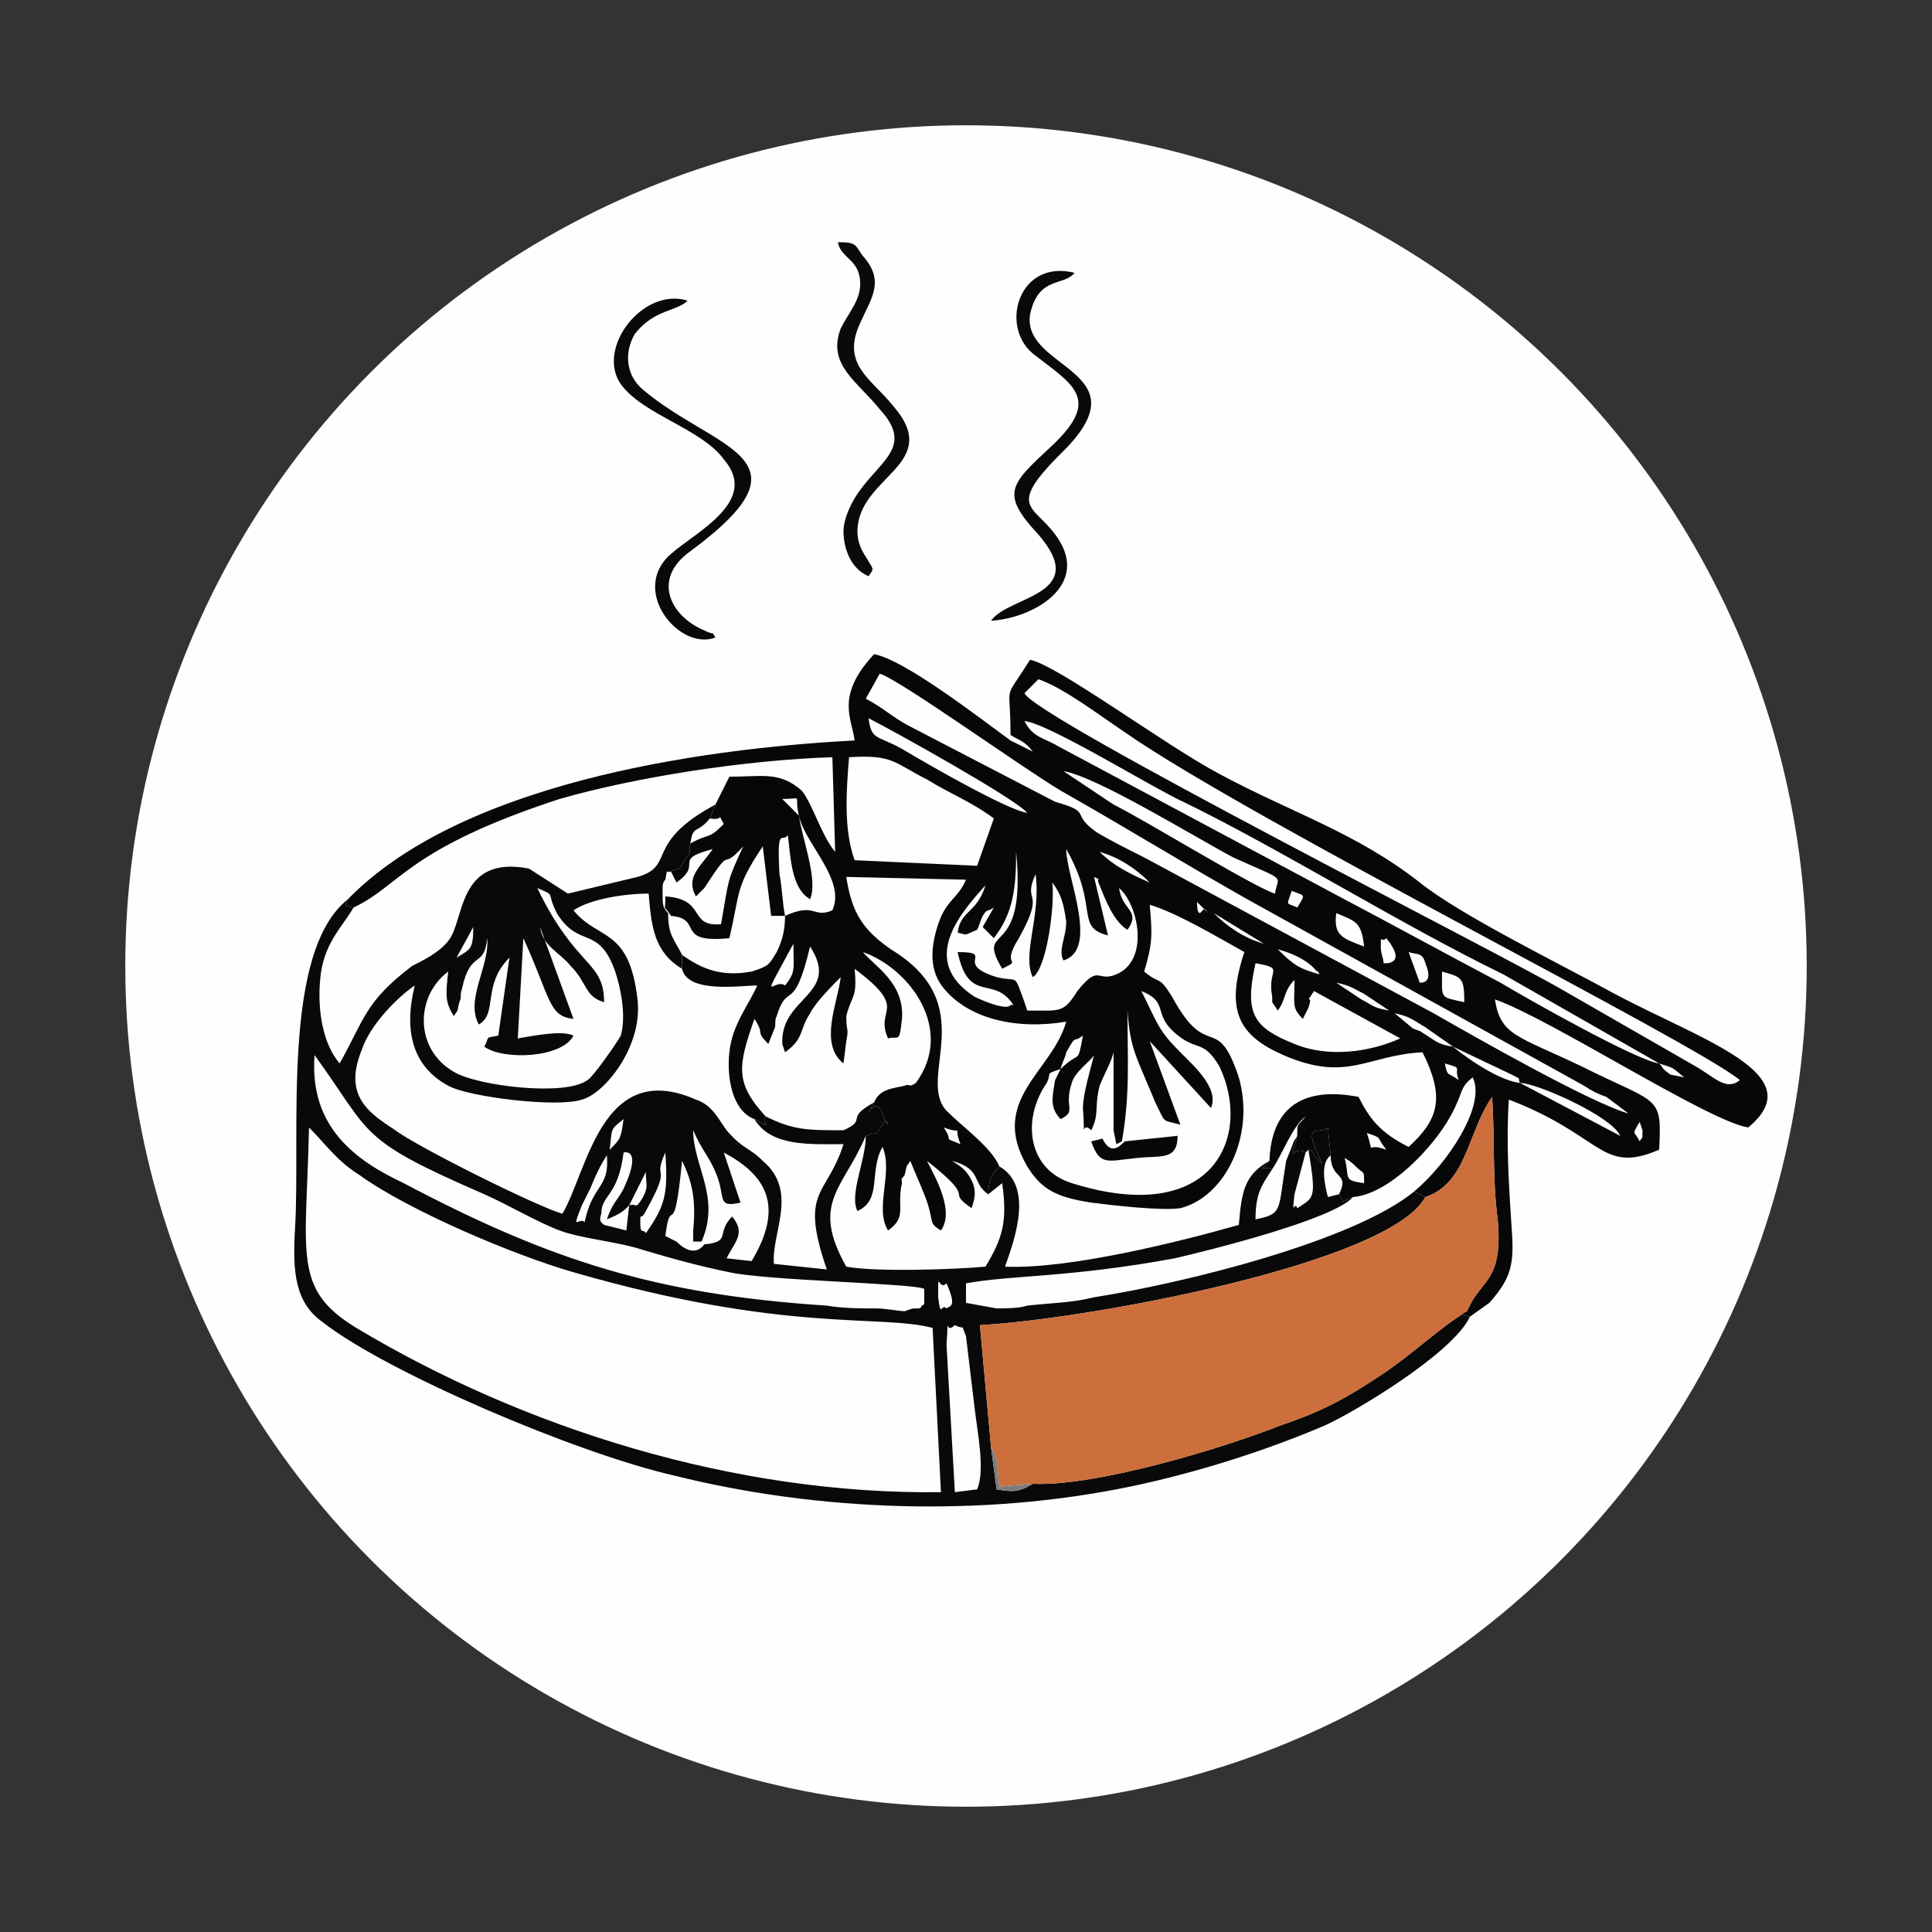
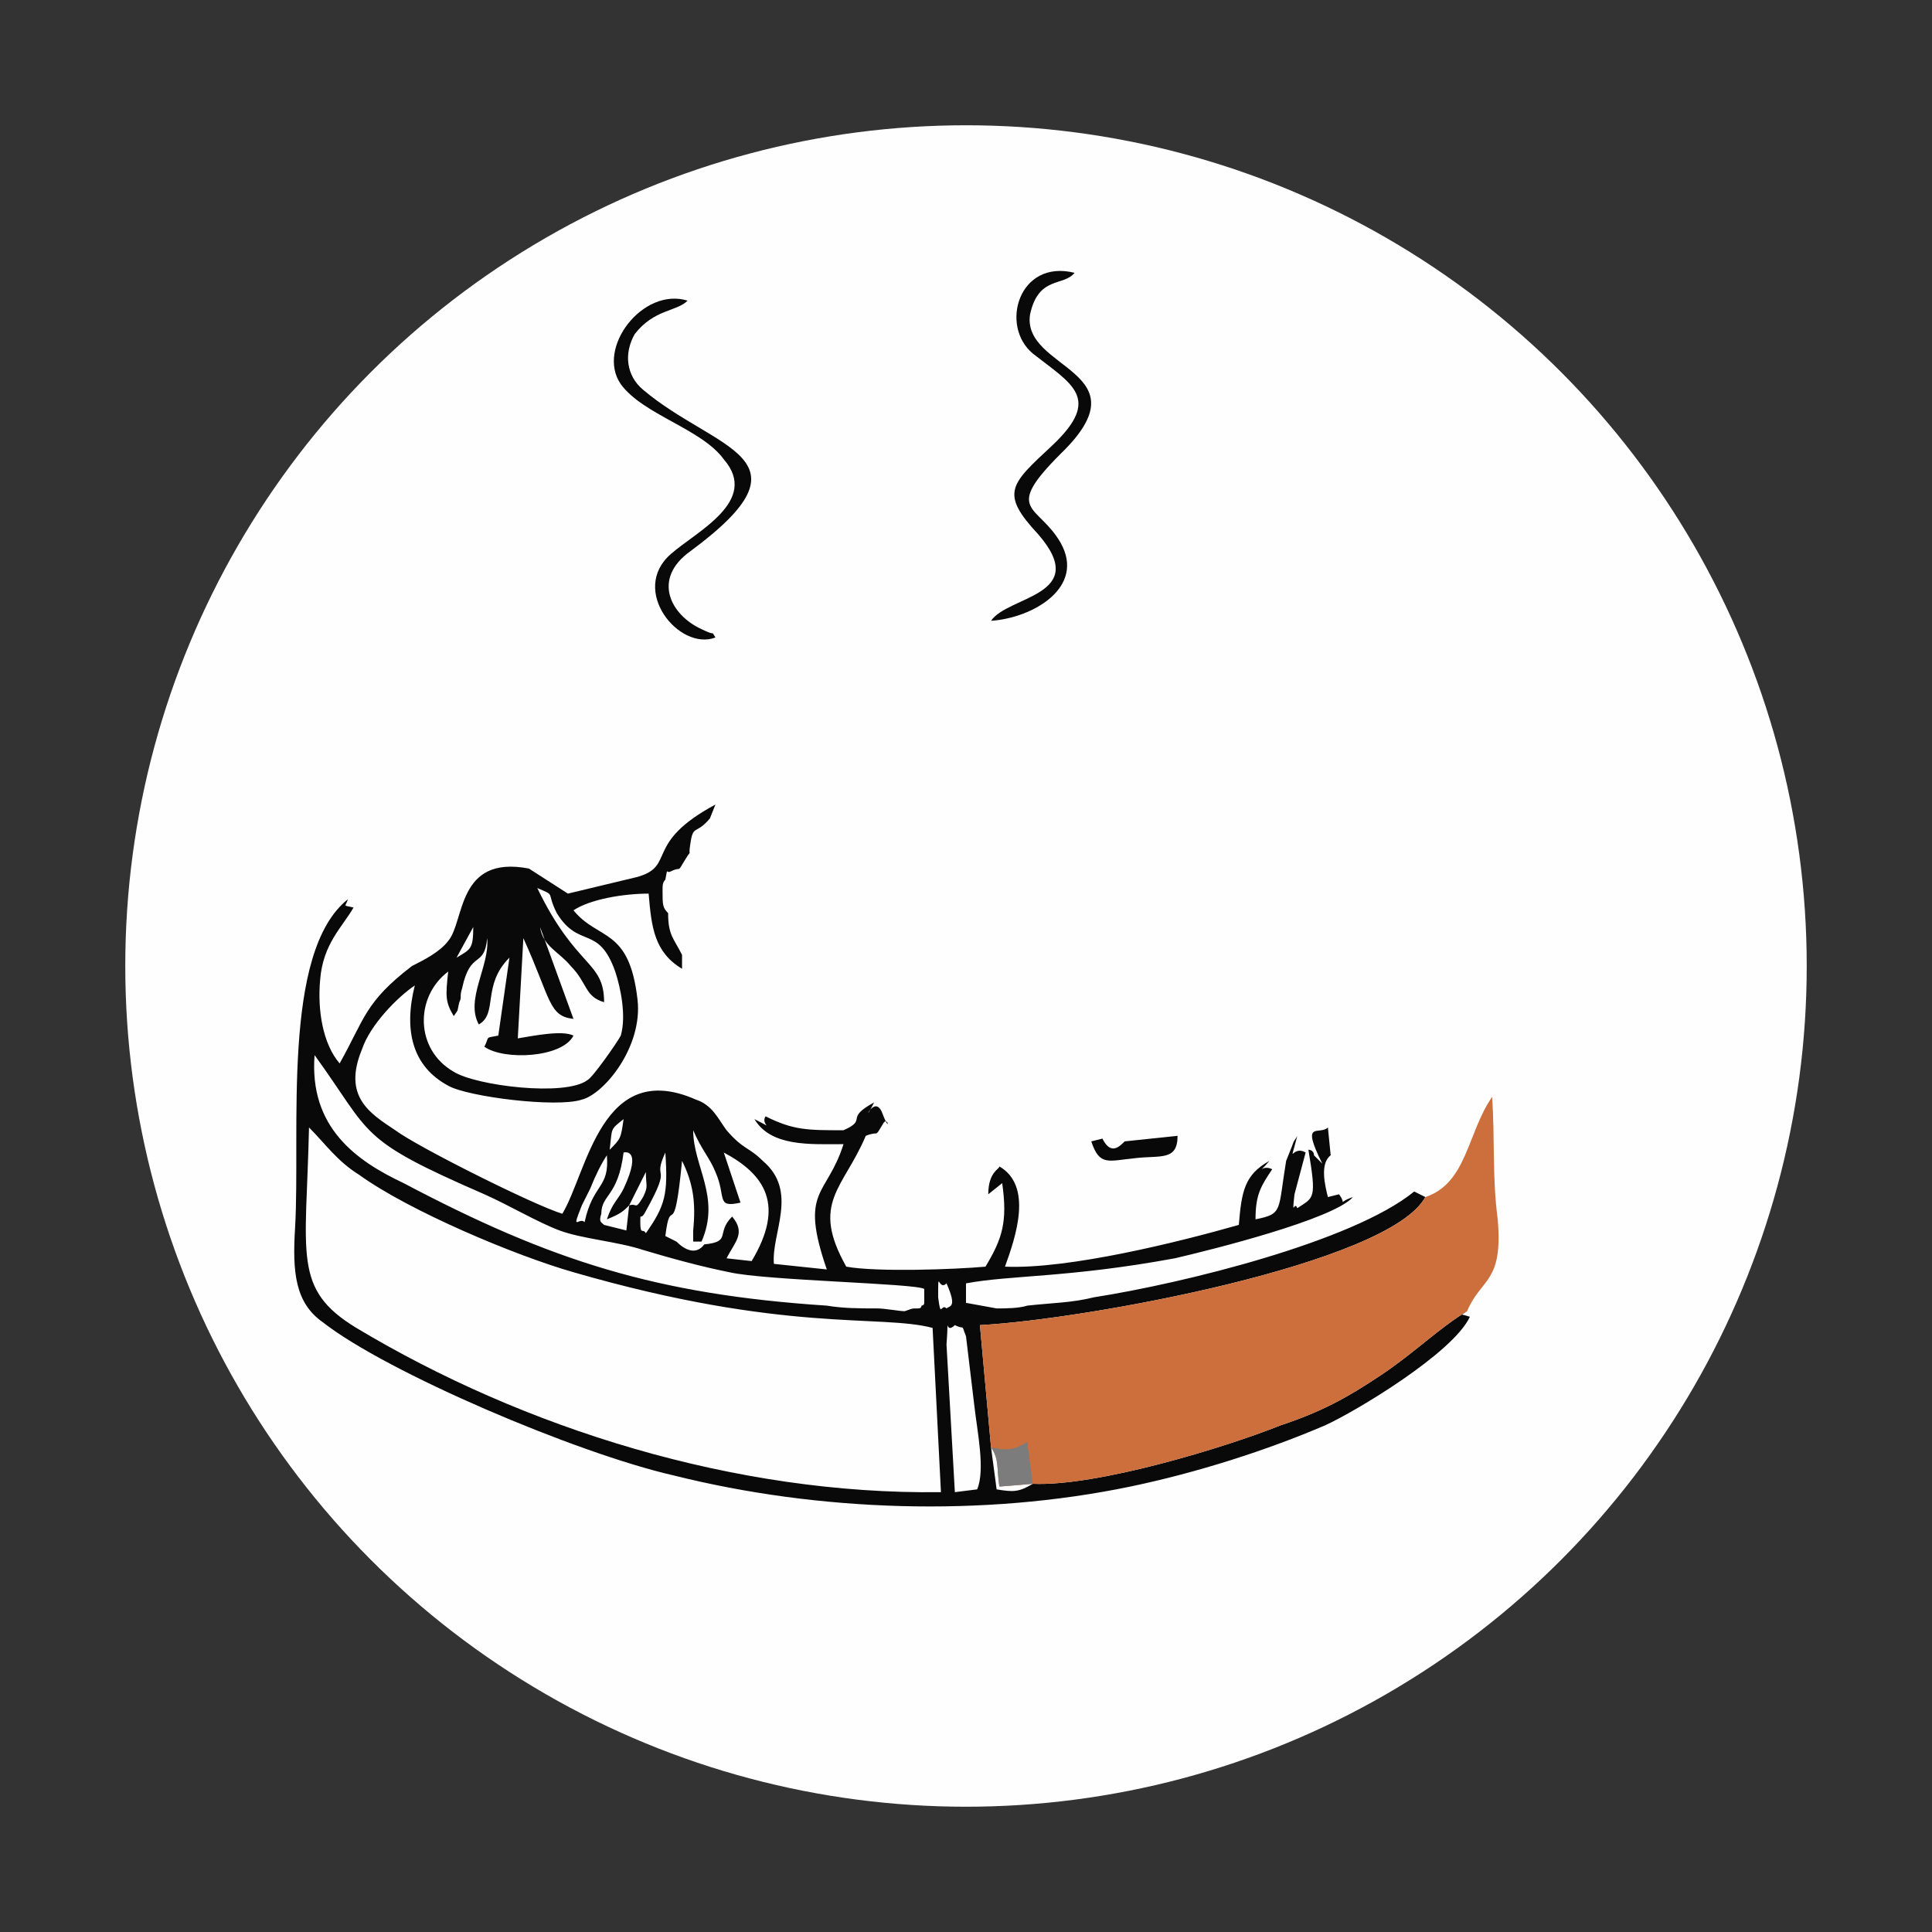
<svg xmlns="http://www.w3.org/2000/svg" xml:space="preserve" width="0.694in" height="0.694in" version="1.1" style="shape-rendering:geometricPrecision; text-rendering:geometricPrecision; image-rendering:optimizeQuality; fill-rule:evenodd; clip-rule:evenodd" viewBox="0 0 694 694">
  <rect x="0" y="0" width="694" height="694" fill="#333333" stroke="none" />
  <defs>
    <style type="text/css">
   
    .fil0 {fill:#FEFEFE}
    .fil1 {fill:#070707}
    .fil5 {fill:#080808}
    .fil2 {fill:#090909}
    .fil4 {fill:#0A0A0A}
    .fil6 {fill:#7C7C7C}
    .fil3 {fill:#CC6F3C}
   
  </style>
  </defs>
  <g id="Layer_x0020_1">
    <circle class="fil0" cx="347" cy="347" r="302" />
    <g id="_1931821814480">
-       <path class="fil1" d="M483 416c2,1 3,2 4,3 3,3 3,1 3,6 -8,-1 -5,-2 -7,-9zm106 -13l1 3c0,4 0,2 -1,4 -2,-4 -3,-2 0,-7zm-98 4c6,2 3,1 7,6 -8,-3 -4,3 -7,-6zm-152 -2c8,3 3,-2 6,6 -7,-3 -2,0 -6,-6zm207 -16c6,0 33,12 36,19l-36 -19zm50 -7c6,2 4,1 9,5l-5 -1c-4,-3 -2,-2 -4,-4zm-77 0c7,2 3,1 5,6 -4,-3 -4,-1 -5,-6zm27 7c-9,-1 -23,-12 -24,-13l21 10c4,2 2,1 3,3zm-165 -5c0,-1 2,-5 2,-6 4,-7 2,-3 6,-6 -2,11 -1,5 -8,12zm141 -8c-6,-1 -6,-2 -11,-5 -1,-1 -3,-1 -4,-2l-6 -5c5,1 6,2 11,5l10 7zm-146 13c2,-4 -1,-3 5,-5l-2 4c-1,6 -2,10 2,14 6,-3 1,-4 4,-13 1,-4 7,-8 8,-10 -1,4 -4,14 -4,19 1,14 -1,4 3,8 3,-6 1,-8 3,-16 2,-5 4,-8 5,-12l0 28 1 5 2 -1c3,-17 2,-30 2,-47 1,14 3,16 10,33 4,8 2,6 9,8l-11 -30 22 24c3,-7 -6,-15 -11,-20 -8,-8 -8,-10 -14,-22 10,4 4,8 12,15 8,7 10,2 16,12 12,25 -2,58 -53,42 -16,-5 -18,-23 -9,-36zm142 -40c7,2 8,2 8,11 -9,-2 -8,-1 -8,-11zm-19 14c-6,-1 -6,-2 -10,-4l-9 -6c5,1 6,2 10,4l9 6zm-40 0c3,-4 2,-7 6,-11 0,9 -1,10 3,14l2 -4c2,-6 -2,0 2,-6l31 17c-11,5 -26,7 -38,2 -15,-6 -18,-11 -14,-29 11,2 4,2 6,12 0,1 0,1 0,2l2 3zm-177 -9c-4,-3 -10,9 3,-15 0,9 1,10 -3,15zm228 -1l-4 -11c3,1 5,0 6,4 3,7 -1,7 -2,7zm-12 -16c8,10 -1,9 -1,9 0,-2 -1,-3 -1,-6 0,-5 0,-1 2,-3zm-24 13c-7,-2 -9,-3 -15,-9 11,3 14,8 14,8 0,-1 1,1 1,1zm6 -22c7,3 9,3 10,12 -8,-3 -11,-4 -10,-12zm-26 11c-7,-2 -13,-6 -18,-11l18 11zm10 -19c5,2 5,1 2,6 -4,-2 -4,0 -2,-6zm-34 4c0,1 0,6 2,3 1,-1 1,0 2,1l-4 -4zm-79 10c1,-2 1,-3 2,-5 2,-3 1,-1 4,-3l-4 7 4 4c7,-9 8,-18 8,-31 4,40 -15,25 -5,42 8,-4 -1,0 6,-11 10,-18 1,-12 6,-23 2,15 -5,29 -1,37 5,-3 8,-26 7,-34 3,4 4,7 5,14 0,6 -3,10 -1,14 13,-4 1,-30 1,-40 12,21 3,28 15,31l-5 -21c4,2 0,-1 2,3 2,5 5,13 10,16 5,-7 -2,-7 -3,-15 7,6 11,26 -1,31 -7,3 -6,-4 -14,6 -5,8 -6,7 -18,7l-1 -3c-4,-11 -2,-7 -10,-9 -16,-5 0,-9 -14,-9 4,19 13,8 20,19 0,0 -1,0 -1,0 -1,2 -9,-1 -13,-3 -20,-13 -5,-30 4,-40 -3,10 -9,9 -10,17 4,1 2,1 7,-1zm62 -17c-7,-3 -13,-6 -18,-11 7,2 13,6 18,11zm-106 -8c-4,-11 -3,-25 -2,-37 16,-1 16,2 28,8 8,5 16,8 24,14l-6 17 -44 -2zm-20 -16c2,10 17,23 12,34 -7,3 -6,-3 -17,2 -1,-5 -1,-10 -2,-15 -1,-18 1,-11 3,-14 1,7 1,19 8,23 3,-7 -3,-22 -4,-30zm0 0l-6 -6c8,0 4,-2 6,6zm171 28c-7,-2 -46,-26 -58,-32l-18 -12c12,2 46,23 61,31 20,9 16,6 15,13zm138 61c-8,-1 -47,-23 -57,-29 -19,-10 -39,-21 -58,-31l-101 -54c-5,-3 -9,-3 -12,-9 9,1 46,24 57,29 35,17 78,44 115,62l56 32zm-227 -90c-7,-1 -35,-17 -45,-23 -9,-5 -11,-3 -12,-11 8,4 53,29 57,34zm256 96c-5,4 -9,-1 -16,-5l-47 -27c-22,-13 -190,-98 -194,-107l5 -5c9,3 22,13 31,19 46,32 204,111 221,125zm-231 -89c-10,-7 -1,-7 -15,-11l-52 -27c-6,-3 -10,-7 -16,-10l5 -9c7,2 50,33 65,42 23,13 44,26 67,39l121 67c3,2 5,3 8,4l8 6c-14,-4 -56,-28 -70,-36l-104 -56c-6,-3 -12,-6 -17,-9zm-269 24c-1,3 -2,2 2,3 17,-8 19,-21 74,-39 28,-8 67,-14 98,-15l1 34c-5,-6 -8,-17 -12,-22 -8,-7 -14,-5 -26,-5l-5 10c0,-1 0,0 0,0l-2 5c6,1 2,-3 5,2 -6,6 -5,3 -12,7 -1,6 1,1 -2,6 -3,5 -1,2 -5,4l2 4c10,-7 -2,-8 13,-12 -4,6 -10,10 -6,17 2,-2 1,-1 3,-3 11,-17 5,-5 14,-15 -6,13 -5,11 -8,28 -12,1 -5,-9 -20,-10 0,7 -1,2 2,7 12,1 1,10 21,8 4,-17 2,-18 12,-33l3 25 5 0c0,5 -1,9 -3,13 -3,5 -3,5 -9,7 -11,2 -18,-1 -25,-6l0 5c2,9 21,6 27,6 -3,7 -9,14 -10,24 -1,9 1,21 9,24 8,4 2,2 4,-1 -11,-12 -10,-18 -4,-35 4,6 0,4 5,9l2 -5c1,-2 0,-3 1,-5 4,-13 6,0 12,-25 11,17 -10,18 -10,34 0,0 0,1 0,1l1 3c7,-5 5,-8 9,-14 2,-4 8,-10 11,-13 -1,9 -8,24 1,31l1 -8c1,-5 0,-3 0,-9 2,-8 4,-6 3,-17 20,15 7,14 12,25 4,-1 4,2 5,-7 1,-13 -10,-19 -14,-24 17,6 33,28 19,47 -3,2 -2,0 -4,1 -4,1 -9,1 -11,6 -5,10 0,-4 3,4 3,8 2,0 0,4 -3,5 -1,2 -6,4 0,9 -6,21 -3,27 9,-4 4,-14 9,-23 4,9 -3,22 2,30 7,-5 3,-8 5,-17 0,-3 -1,0 1,-3 1,-4 0,-2 2,-5 2,5 3,7 5,12 4,10 1,10 6,13 5,-7 -2,-19 -5,-25 19,15 6,10 16,17 1,-3 2,-6 0,-10 -2,-4 -4,-5 -7,-7 11,3 7,8 13,12 0,-8 4,-9 4,-10 -3,-7 -13,-14 -19,-20 -11,-12 13,-38 -20,-58 -10,-7 -14,-13 -16,-26l43 1c-3,7 -7,7 -10,16 -3,9 -3,17 2,23 9,11 26,15 44,12 -5,18 -28,28 -14,52 5,8 10,11 23,13 8,1 25,3 32,2 16,-4 27,-26 21,-47 -8,-24 -11,-5 -24,-29 -5,-8 -4,-4 -10,-9 3,-10 3,-13 2,-24 10,3 25,12 34,17 -7,21 -2,30 14,37 23,10 30,0 50,-1 8,16 6,24 -5,34 -10,-5 -14,-10 -18,-18 -6,-1 -31,-6 -32,23 -5,6 -3,1 1,3 4,-6 7,-15 12,-19 -3,4 -3,2 -3,7 -3,12 -2,3 3,6l1 -1c0,0 2,0 2,2l3 3c-8,-16 -1,-10 2,-13l1 10c0,9 7,6 3,14 3,4 -1,3 5,1 13,-1 29,-18 35,-29 5,-9 3,-10 8,-14 5,10 -9,31 -21,41l4 2c15,-5 15,-23 24,-36 1,15 0,29 2,44 2,23 -6,21 -11,33 -4,2 -5,0 1,2l7 -5c8,-9 9,-14 8,-27 -1,-15 -2,-31 -1,-46 34,13 33,27 54,18 1,-20 0,-16 -28,-30 -23,-11 -29,-11 -31,-24 20,7 77,44 91,46 23,-19 -16,-31 -48,-48 -20,-11 -55,-28 -70,-40 -23,-18 -46,-25 -72,-39 -19,-10 -58,-39 -68,-41 -10,16 -7,7 -7,27 3,2 5,2 8,6l-8 -4c-11,-8 -38,-29 -49,-31 -14,15 -8,23 -7,31 -58,3 -142,16 -182,57z" />
      <path class="fil2" d="M343 476c4,2 2,-1 4,4l3 25c1,9 4,23 1,30l-8 1 -3 -53c1,-13 -1,-3 3,-7zm-3 -15c4,9 1,8 0,9 -2,-2 -2,4 -3,-4 0,-11 0,-2 3,-5zm-229 -56c6,6 10,12 18,17 18,13 56,29 77,35 76,22 110,15 129,20l3 59c-74,1 -150,-23 -210,-59 -23,-14 -18,-26 -17,-72zm121 38c-1,-2 -2,1 -2,-4 0,-4 0,0 2,-4 10,-18 2,-10 7,-21 1,15 0,19 -7,29zm-6 -10l6 -12c0,5 1,5 -1,9 -3,5 -2,2 -5,3zm0 0l-1 9 -8 -2c-1,-1 -2,-1 -1,-4 0,-7 6,-6 8,-22 0,0 7,-2 0,13 -2,4 -4,5 -6,11 5,-2 6,-3 8,-5zm-16 6c-2,-2 -5,4 -1,-6 0,0 3,-6 3,-6 2,-5 4,-9 6,-12 1,12 -5,10 -8,24zm43 8c-3,4 -7,2 -10,-1l-4 -2c2,-16 3,4 6,-27 4,8 5,15 4,25l0 4 3 0c7,-16 -3,-27 -3,-40 3,7 6,10 8,15 4,9 0,13 9,11l-6 -18c15,8 22,19 10,39l-9 -1c3,-6 7,-9 2,-15 -6,6 0,9 -10,10zm-34 -34c1,-8 0,-7 5,-11 -1,7 -1,7 -5,11zm-106 -34c21,29 15,30 61,50 9,4 19,10 27,13 8,3 21,4 30,7 10,3 21,6 31,8 13,3 67,4 70,6l0 5c0,1 -1,1 -1,1 0,1 -1,1 -1,1 -3,0 -2,0 -5,1 -2,0 -7,-1 -10,-1 -6,0 -12,0 -18,-1 -61,-4 -99,-16 -152,-44 -17,-8 -34,-20 -32,-46zm57 -46c0,8 -1,8 -6,11l6 -11zm47 27c0,-15 -10,-12 -24,-41 7,3 3,1 7,9 8,13 15,4 21,21 2,6 4,16 2,23 -1,2 -10,15 -12,16 -8,6 -40,2 -48,-3 -14,-8 -14,-27 -2,-36 -1,9 -1,11 2,16 2,-3 1,-1 2,-5 1,-2 0,-2 1,-5 3,-14 8,-7 9,-18 1,10 -8,22 -3,31 7,-4 1,-14 11,-24l-4 28c-5,1 -3,0 -5,4 7,5 28,4 32,-4 -4,-2 -14,0 -20,1l2 -36c10,22 9,28 18,29l-12 -33c1,7 7,9 11,14 6,6 5,11 12,13zm-90 -34c-4,-1 -3,0 -2,-3 -24,19 -17,83 -19,118 -1,16 0,27 10,34 23,18 91,47 126,55 52,13 111,15 164,4 24,-5 49,-13 70,-22 11,-5 46,-26 52,-39 -6,-2 -5,0 -1,-2 -10,6 -19,15 -31,23 -12,8 -21,13 -36,18 -20,8 -66,22 -89,21 -5,3 -7,3 -13,2l-2 -15 -4 -44c38,-2 147,-22 160,-46l-4 -2c-22,18 -83,33 -115,38 -8,2 -15,2 -24,3 -3,1 -8,1 -11,1l-11 -2 0 -7c16,-3 37,-2 75,-9 13,-3 57,-14 64,-22 -6,2 -2,3 -5,-1l-4 1c-1,-4 -3,-12 1,-15l-1 -10c-3,3 -10,-3 -2,13l-3 -3c0,-2 -2,-2 -2,-2 3,18 2,17 -4,21 -1,-3 -2,4 -1,-5l4 -15c-5,-3 -6,6 -3,-6 -1,2 -1,1 -2,4 0,0 -2,5 -2,5 -3,18 -1,19 -11,21 0,-9 2,-12 6,-18 -4,-2 -6,3 -1,-3 -9,5 -10,11 -11,23 -21,6 -61,16 -84,15 4,-11 10,-29 -2,-36 0,1 -4,2 -4,10l5 -4c2,14 0,20 -6,30 -11,1 -39,2 -50,0 -13,-23 -1,-28 7,-47 5,-2 3,1 6,-4 2,-4 3,4 0,-4 -3,-8 -8,6 -3,-4 -11,6 -2,6 -11,10 -13,0 -18,0 -28,-5 -2,3 4,5 -4,1 6,10 20,9 32,9 -6,19 -16,16 -6,45l-19 -2c-1,-11 9,-26 -4,-37 -5,-5 -7,-4 -13,-11 -3,-4 -5,-9 -11,-11 -34,-15 -39,26 -48,41 -10,-3 -52,-24 -60,-30 -9,-6 -19,-12 -12,-29 3,-9 13,-19 19,-23 -4,16 -1,29 12,36 7,4 39,8 48,5 8,-2 22,-19 20,-36 -3,-26 -14,-21 -23,-32 6,-4 18,-6 27,-6 1,12 2,21 12,27l0 -5c-3,-6 -5,-7 -5,-15 -2,-2 -2,-3 -2,-8 0,-2 0,-3 1,-4 1,-5 0,-2 2,-3 4,-2 2,1 5,-4 3,-5 1,0 2,-6 1,-7 2,-3 7,-9l2 -5c-26,14 -14,22 -28,26l-25 6 -14 -9c-26,-5 -23,19 -29,26 -3,4 -9,7 -13,9 -17,13 -17,19 -26,35 -6,-7 -8,-19 -7,-30 1,-13 8,-19 12,-26z" />
      <path class="fil3" d="M512 430c-13,24 -122,44 -160,46l4 44c3,4 2,8 3,14l12 -1c23,1 69,-13 89,-21 15,-5 24,-10 36,-18 12,-8 21,-17 31,-23 5,-12 13,-10 11,-33 -2,-15 -1,-29 -2,-44 -9,13 -9,31 -24,36z" />
      <path class="fil2" d="M356 223c15,-1 34,-12 25,-28 -8,-14 -21,-11 0,-32 31,-30 -14,-30 -11,-50 3,-14 12,-10 16,-15 -20,-5 -27,19 -15,29 14,11 25,16 7,33 -15,14 -19,17 -5,32 19,22 -11,22 -17,31z" />
      <path class="fil2" d="M257 229c-2,-3 1,0 -5,-3 -11,-5 -18,-18 -4,-28 46,-34 9,-36 -17,-58 -6,-5 -7,-13 -3,-20 7,-9 15,-8 19,-12 -16,-5 -33,17 -24,30 8,11 29,16 37,27 13,15 -10,26 -19,34 -15,13 3,35 16,30z" />
-       <path class="fil4" d="M312 207c2,-3 2,-2 -1,-7 -2,-3 -3,-6 -3,-9 0,-20 31,-24 13,-45 -8,-10 -19,-15 -12,-30 4,-9 9,-15 1,-24 -3,-4 -2,-5 -9,-5 1,6 8,6 8,15 0,6 -4,10 -7,16 -5,13 6,19 14,29 12,13 1,18 -7,29 -3,4 -6,10 -6,15 0,5 2,13 9,16z" />
      <path class="fil5" d="M404 410c-2,2 -5,5 -8,-1l-4 1c3,9 6,7 16,6 9,-1 15,1 15,-8l-19 2z" />
-       <path class="fil6" d="M371 533l-12 1c-1,-6 0,-10 -3,-14l2 15c6,1 8,1 13,-2z" />
+       <path class="fil6" d="M371 533l-12 1c-1,-6 0,-10 -3,-14c6,1 8,1 13,-2z" />
    </g>
  </g>
</svg>